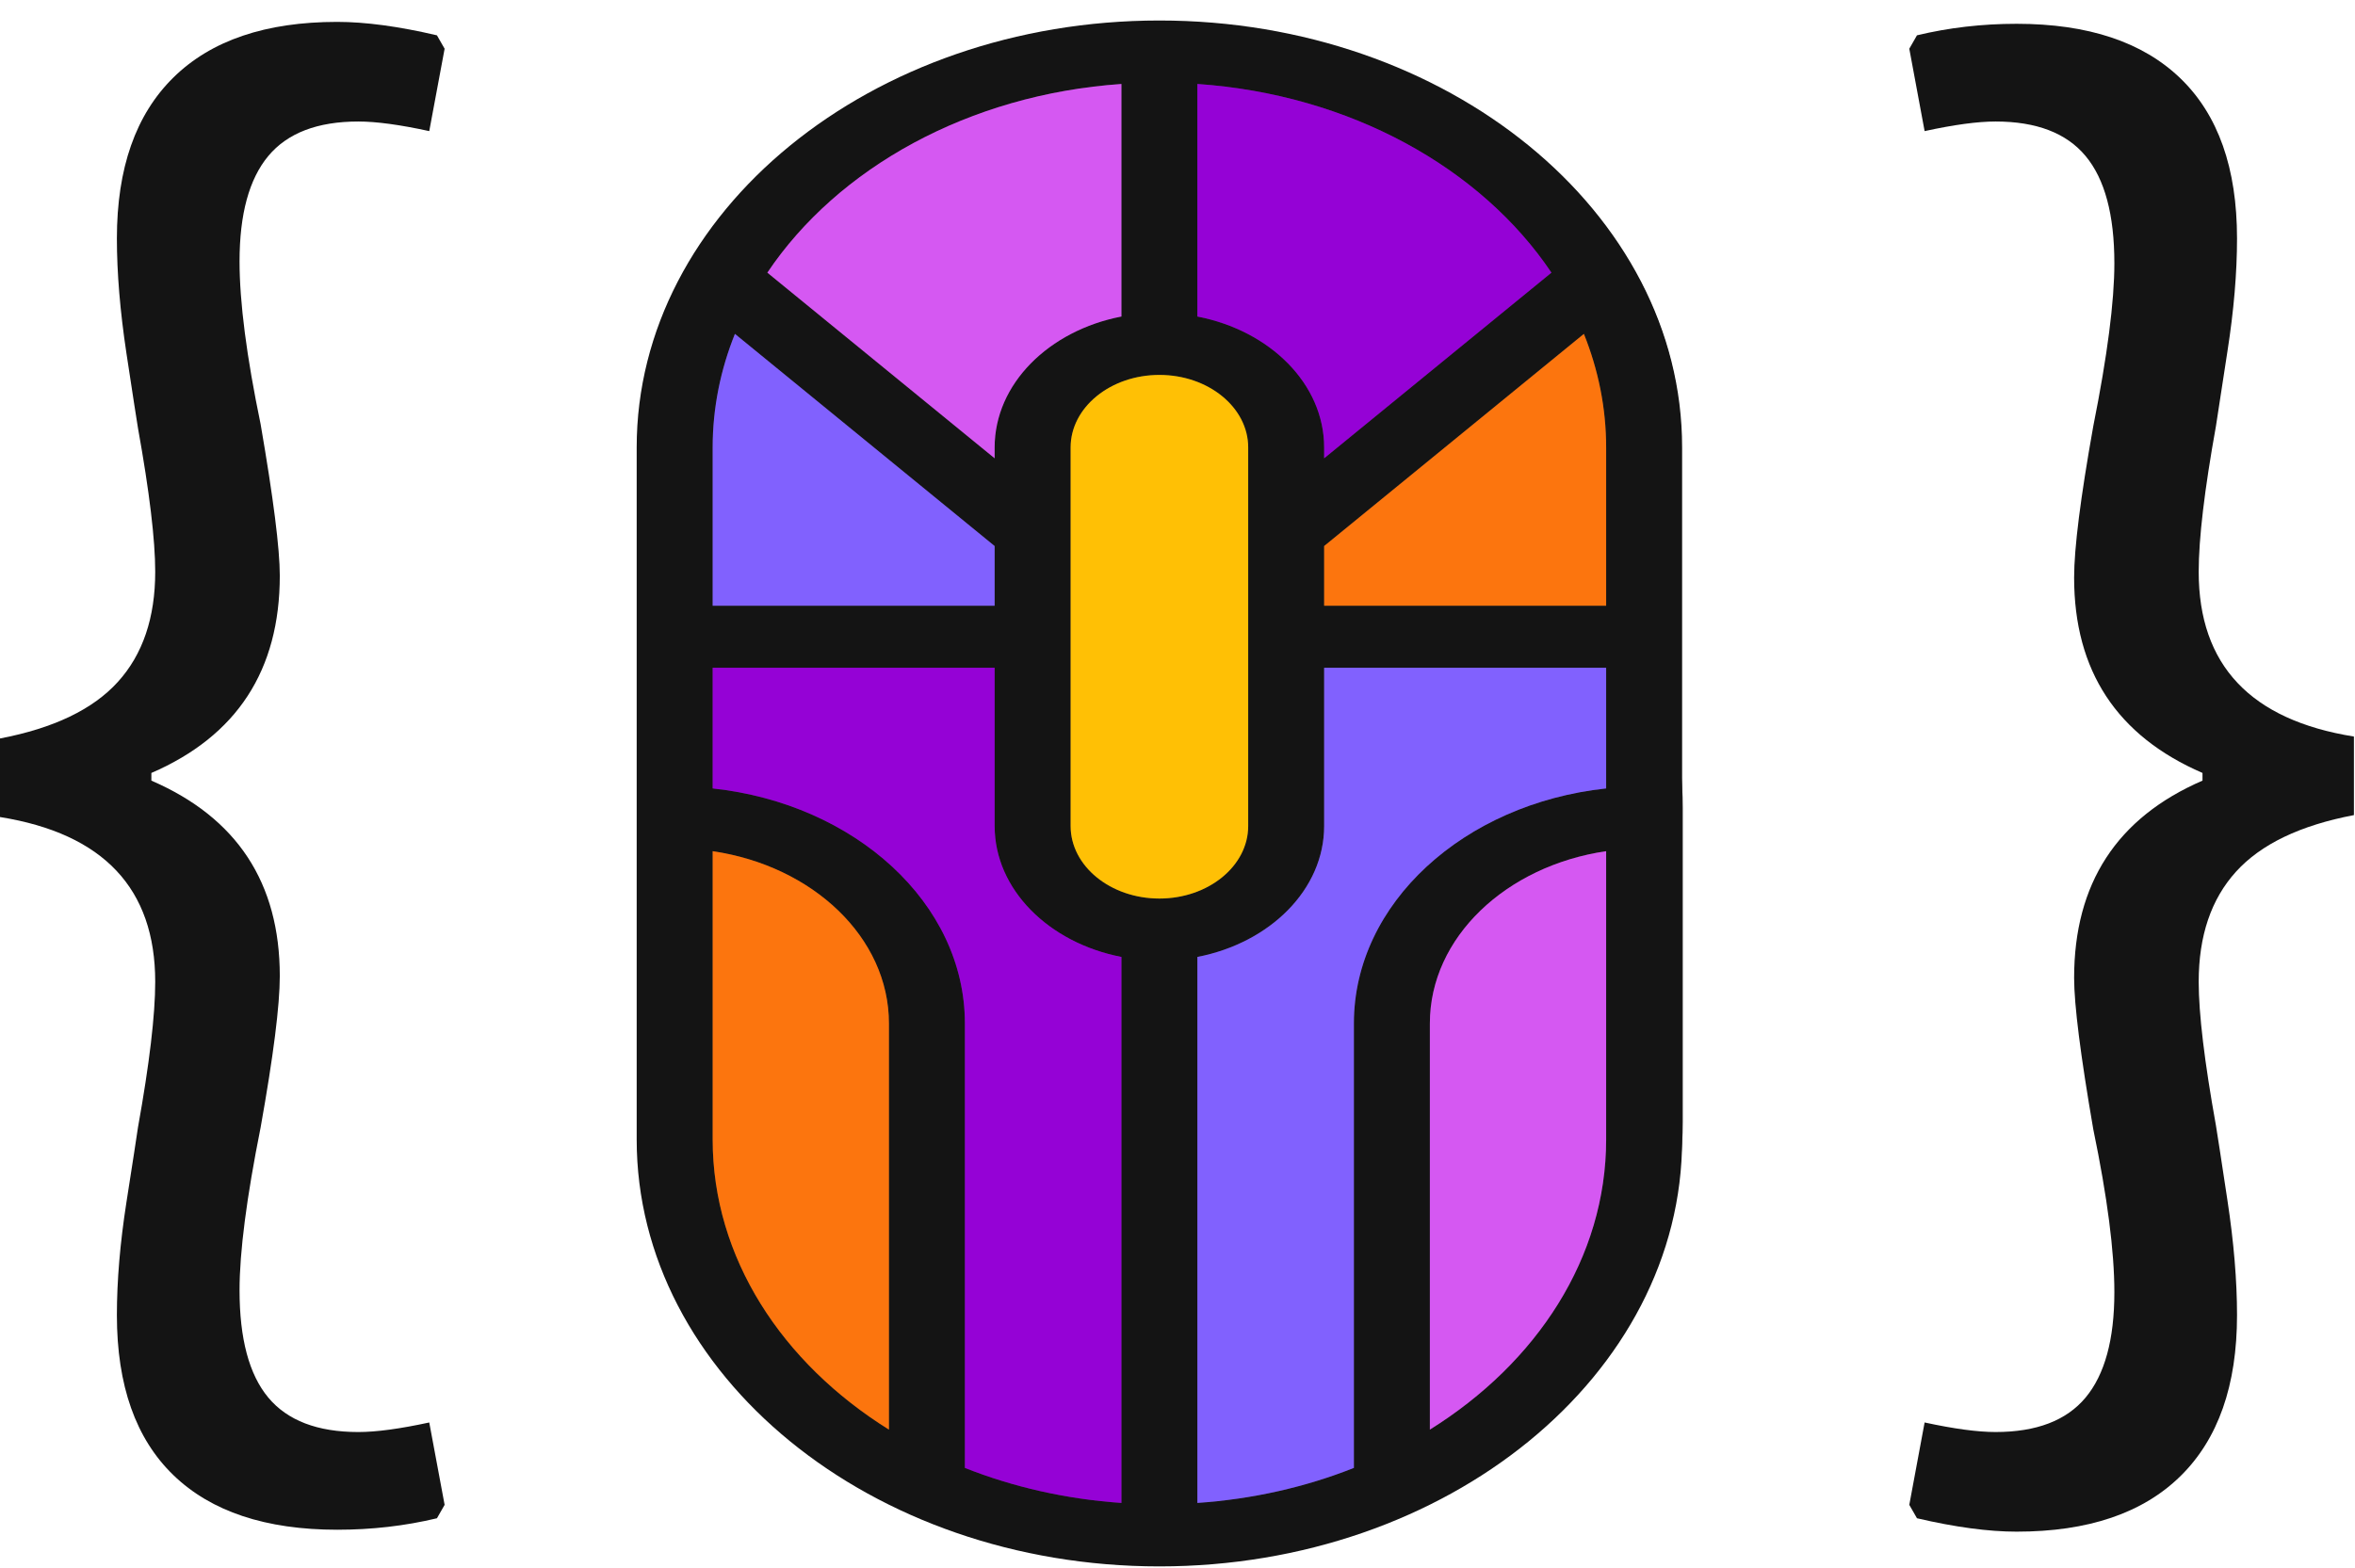
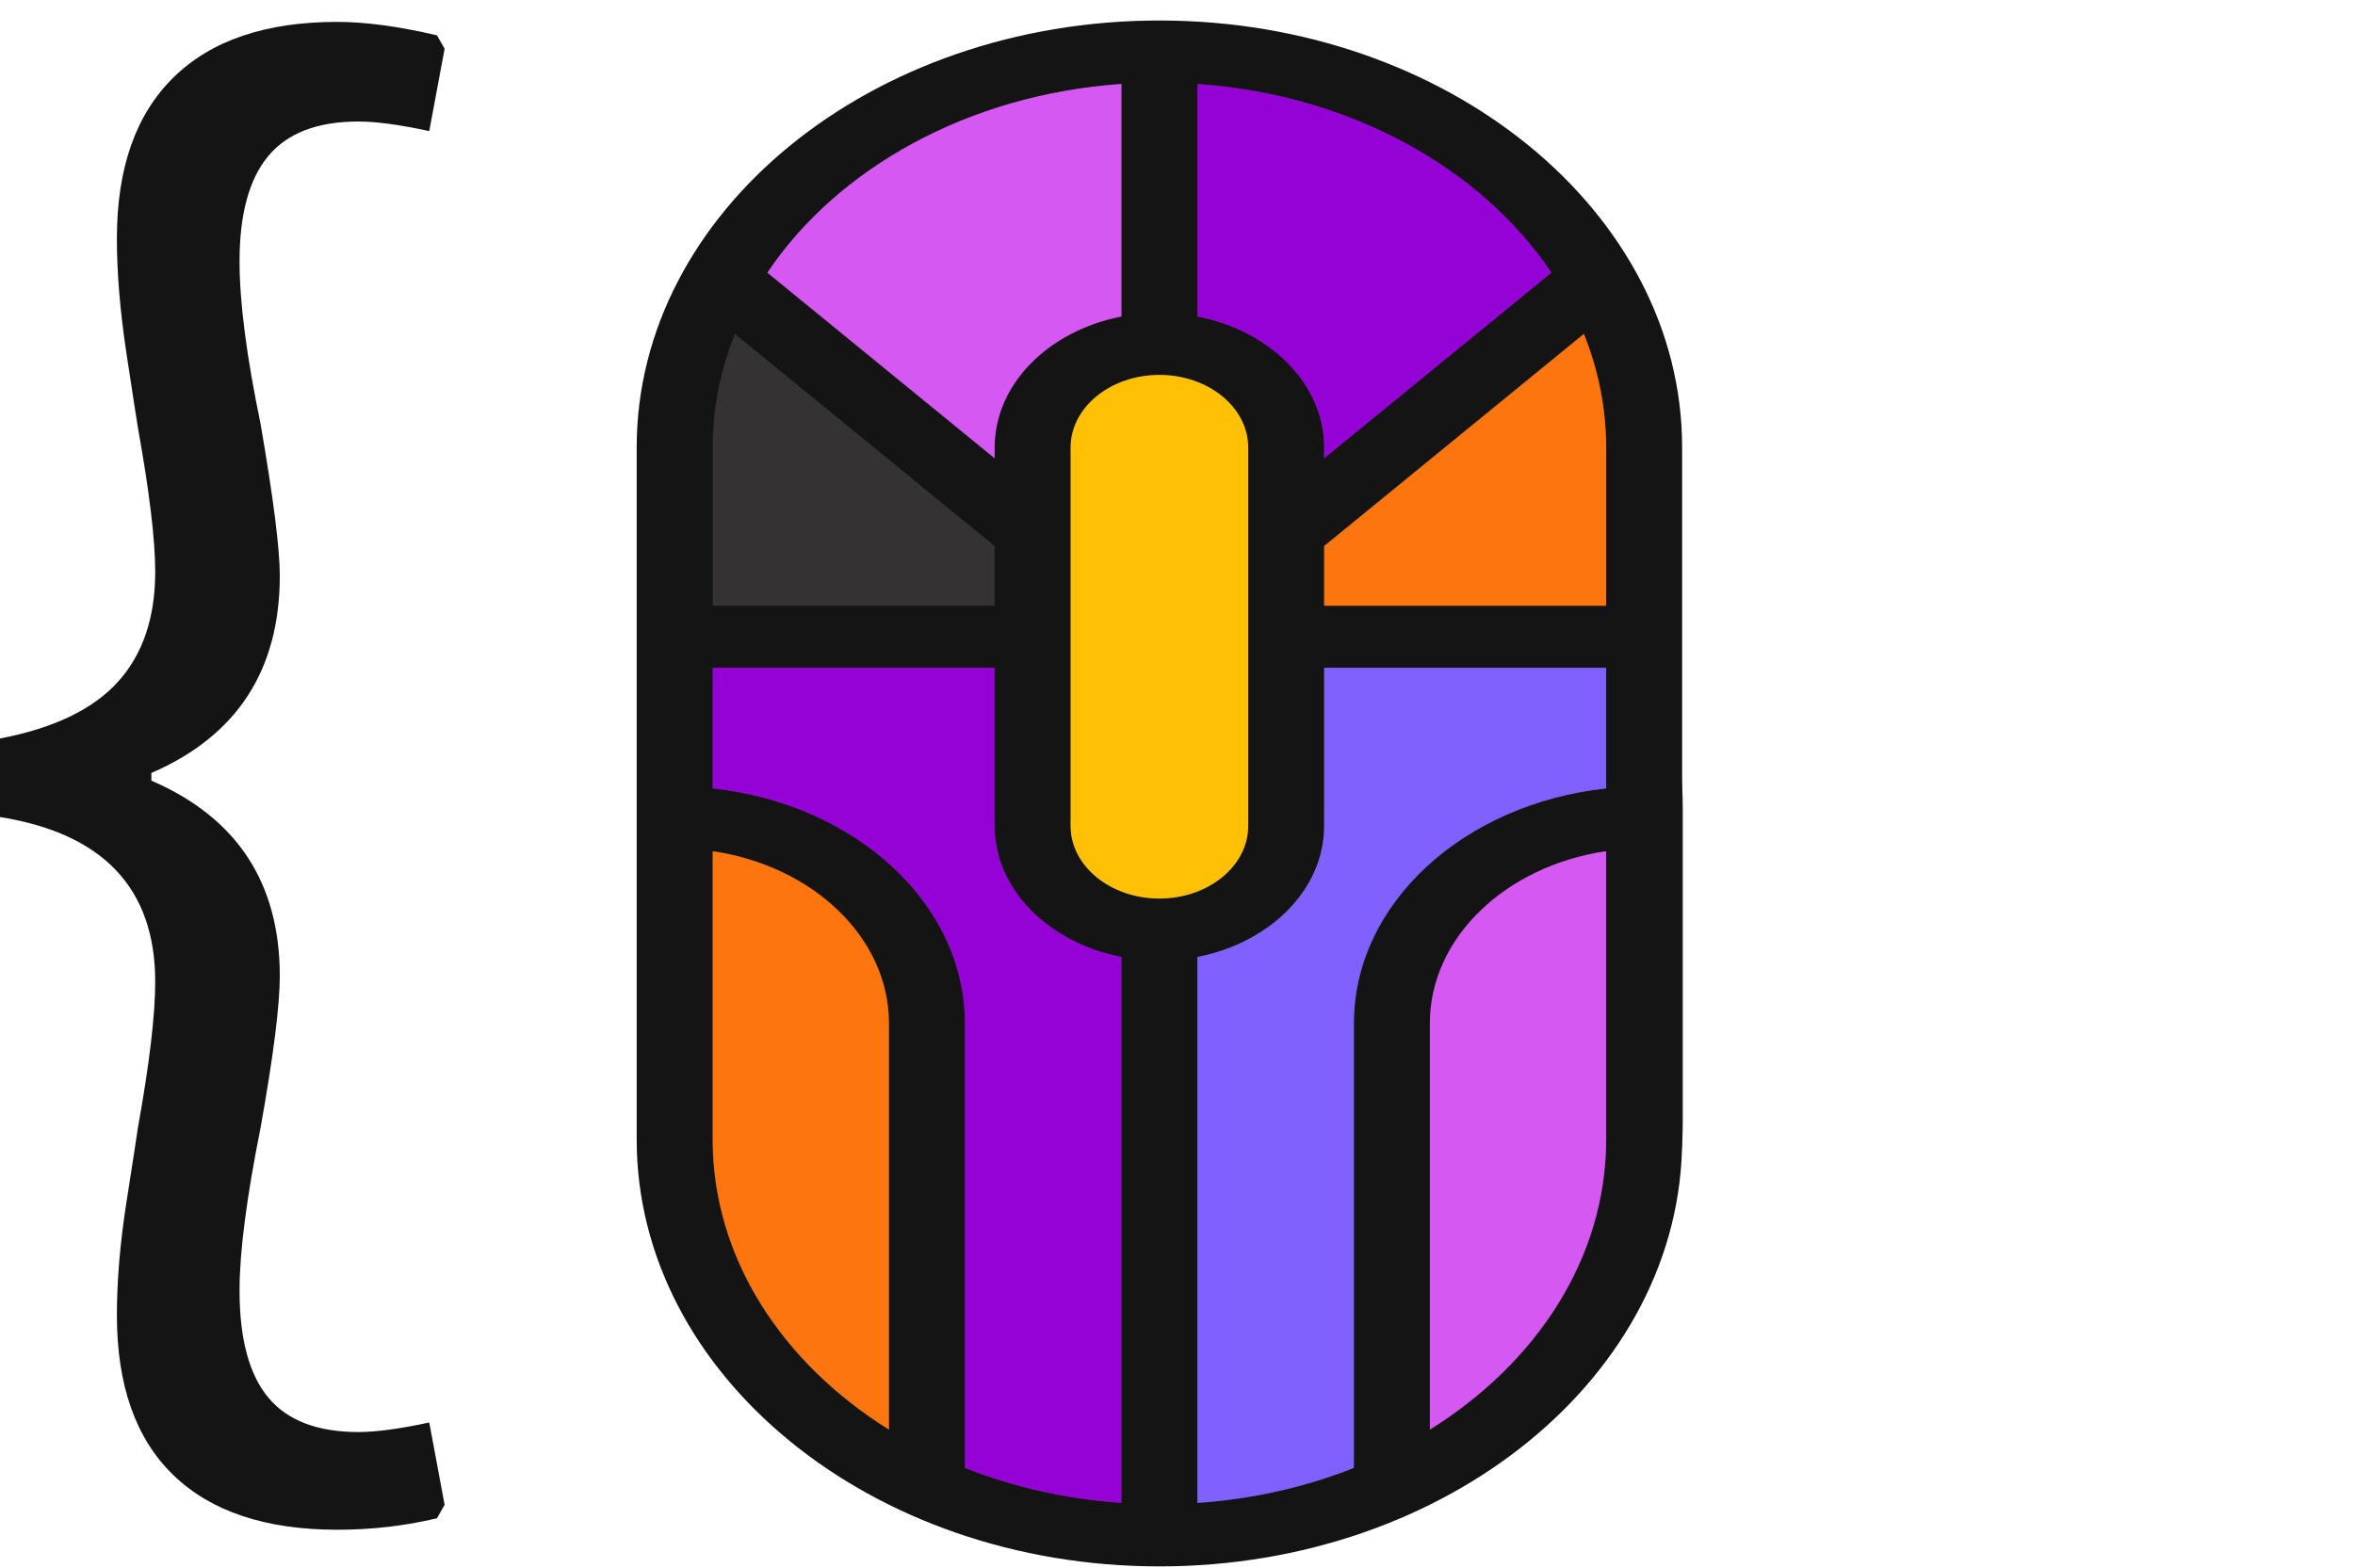
<svg xmlns="http://www.w3.org/2000/svg" width="100%" height="100%" viewBox="0 0 1060 706" version="1.1" xml:space="preserve" style="fill-rule:evenodd;clip-rule:evenodd;stroke-linejoin:round;stroke-miterlimit:2;">
  <g transform="matrix(1,0,0,1,-112.353,-146.96)">
    <g id="logo-logo" transform="matrix(3.284,0,0,2.683,637.338,499.565)">
      <g>
        <g transform="matrix(0.976,0,0,0.96,-70.993,-126.711)">
          <g>
            <g>
              <path d="M72.5,200C32.467,199.945 0.033,167.493 0,127.46L0,72.54C0,32.499 32.459,0.04 72.5,0.04C112.541,0.04 145,32.499 145,72.54L145,127.46C144.967,167.493 112.533,199.945 72.5,200Z" style="fill:rgb(52,50,50);fill-rule:nonzero;" />
            </g>
          </g>
        </g>
        <g transform="matrix(0.976,0,0,0.96,-70.734,-65.485)">
          <g>
            <g>
              <path d="M72.5,200C32.467,199.945 0.033,167.493 0,127.46L0,72.54C0,32.499 32.459,0.04 72.5,0.04C112.541,0.04 145,32.499 145,72.54L145,127.46C144.967,167.493 112.533,199.945 72.5,200Z" style="fill:rgb(52,50,50);fill-rule:nonzero;" />
            </g>
          </g>
        </g>
        <g transform="matrix(0.028,0,0,-0.028,-72.597,131.433)">
          <path d="M2558.7,9264.8C1147.83,9264.8 0,8116.97 0,6706.1L0,2558.7C0,1147.83 1147.83,0 2558.7,0C3969.58,0 5117.41,1147.83 5117.41,2558.7L5117.41,6706.1C5117.41,8116.97 3969.58,9264.8 2558.7,9264.8ZM2744.59,8884.48C3492.4,8821.25 4134.19,8380.51 4477.7,7753.65L3365.09,6641.04L3365.09,6706.1C3365.09,7086.79 3099.96,7406.59 2744.59,7490.72L2744.59,8884.48ZM2372.82,8884.48L2372.82,7490.72C2017.44,7406.59 1752.19,7086.79 1752.19,6706.1L1752.19,6641.04L639.586,7753.65C983.223,8380.51 1625.01,8821.25 2372.82,8884.48ZM371.887,6706.1C371.887,6943.71 410.535,7172.27 480.852,7386.65L1752.19,6115.18L1752.19,5757.61L371.887,5757.61L371.887,6706.1ZM1234.78,819.723C710.758,1219.61 371.887,1850.15 371.887,2558.7L371.887,4286.44C861.789,4198.39 1234.78,3769.27 1234.78,3254.42L1234.78,819.723ZM2372.82,380.328C2100.23,403.316 1841.71,476.082 1606.54,590.301L1606.54,3254.42C1606.54,3974.72 1067.61,4571.13 371.887,4662.48L371.887,5385.72L1752.19,5385.72L1752.19,4437.23C1752.19,4056.53 2017.44,3736.86 2372.82,3652.6L2372.82,380.328ZM2124.08,4437.23L2124.08,6706.1C2124.08,6945.79 2319.01,7140.72 2558.7,7140.72C2798.39,7140.72 2993.33,6945.79 2993.33,6706.1L2993.33,4437.23C2993.33,4197.54 2798.39,4002.6 2558.7,4002.6C2319.01,4002.6 2124.08,4197.54 2124.08,4437.23ZM4745.52,2558.7C4745.52,1850.15 4406.53,1219.61 3882.63,819.723L3882.63,3254.42C3882.63,3769.27 4255.62,4198.39 4745.52,4286.44L4745.52,2558.7ZM4745.52,4662.48C4049.8,4571.13 3510.74,3974.72 3510.74,3254.42L3510.74,590.301C3275.7,476.082 3017.18,403.316 2744.59,380.328L2744.59,3652.6C3099.96,3736.86 3365.09,4056.53 3365.09,4437.23L3365.09,5385.72L4745.52,5385.72L4745.52,4662.48ZM4745.52,5757.61L3365.09,5757.61L3365.09,6115.18L4636.56,7386.65C4706.88,7172.27 4745.52,6943.71 4745.52,6706.1L4745.52,5757.61" style="fill:rgb(20,20,20);fill-rule:nonzero;" />
        </g>
        <g transform="matrix(0.028,0,0,-0.028,-72.597,131.433)">
          <path d="M2993.33,6706.1L2993.33,4437.23C2993.33,4197.54 2798.39,4002.6 2558.7,4002.6C2319.01,4002.6 2124.08,4197.54 2124.08,4437.23L2124.08,6706.1C2124.08,6945.79 2319.01,7140.72 2558.7,7140.72C2798.39,7140.72 2993.33,6945.79 2993.33,6706.1" style="fill:rgb(255,192,5);fill-rule:nonzero;" />
        </g>
        <g transform="matrix(0.028,0,0,-0.028,-72.597,131.433)">
          <path d="M1234.78,3254.42L1234.78,819.723C710.758,1219.61 371.887,1850.15 371.887,2558.7L371.887,4286.44C861.789,4198.39 1234.78,3769.27 1234.78,3254.42" style="fill:rgb(252,117,14);fill-rule:nonzero;" />
        </g>
        <g transform="matrix(0.028,0,0,-0.028,-72.597,131.433)">
          <path d="M4745.52,4286.44L4745.52,2558.7C4745.52,1850.15 4406.53,1219.61 3882.63,819.723L3882.63,3254.42C3882.63,3769.27 4255.62,4198.39 4745.52,4286.44" style="fill:rgb(213,88,242);fill-rule:nonzero;" />
        </g>
        <g transform="matrix(0.028,0,0,-0.028,-72.597,131.433)">
          <path d="M4745.52,5385.72L4745.52,4662.48C4049.8,4571.13 3510.74,3974.72 3510.74,3254.42L3510.74,590.301C3275.7,476.082 3017.18,403.316 2744.59,380.328L2744.59,3652.6C3099.96,3736.86 3365.09,4056.53 3365.09,4437.23L3365.09,5385.72L4745.52,5385.72" style="fill:rgb(129,97,254);fill-rule:nonzero;" />
        </g>
        <g transform="matrix(0.028,0,0,-0.028,-72.597,131.433)">
          <path d="M2372.82,3652.6L2372.82,380.328C2100.23,403.316 1841.71,476.082 1606.54,590.301L1606.54,3254.42C1606.54,3974.72 1067.61,4571.13 371.887,4662.48L371.887,5385.72L1752.19,5385.72L1752.19,4437.23C1752.19,4056.53 2017.44,3736.86 2372.82,3652.6" style="fill:rgb(149,2,214);fill-rule:nonzero;" />
        </g>
        <g transform="matrix(0.028,0,0,-0.028,-72.597,131.433)">
-           <path d="M1752.19,6115.18L1752.19,5757.61L371.887,5757.61L371.887,6706.1C371.887,6943.71 410.535,7172.27 480.852,7386.65L1752.19,6115.18" style="fill:rgb(129,97,254);fill-rule:nonzero;" />
-         </g>
+           </g>
        <g transform="matrix(0.028,0,0,-0.028,-72.597,131.433)">
          <path d="M4745.52,6706.1L4745.52,5757.61L3365.09,5757.61L3365.09,6115.18L4636.56,7386.65C4706.88,7172.27 4745.52,6943.71 4745.52,6706.1" style="fill:rgb(252,117,14);fill-rule:nonzero;" />
        </g>
        <g transform="matrix(0.028,0,0,-0.028,-72.597,131.433)">
          <path d="M3365.09,6641.04L3365.09,6706.1C3365.09,7086.79 3099.96,7406.59 2744.59,7490.72L2744.59,8884.48C3492.4,8821.25 4134.19,8380.51 4477.7,7753.65L3365.09,6641.04" style="fill:rgb(149,2,214);fill-rule:nonzero;" />
        </g>
        <g transform="matrix(0.028,0,0,-0.028,-72.597,131.433)">
          <path d="M2372.82,8884.48L2372.82,7490.72C2017.44,7406.59 1752.19,7086.79 1752.19,6706.1L1752.19,6641.04L639.586,7753.65C983.223,8380.51 1625.01,8821.25 2372.82,8884.48" style="fill:rgb(213,88,242);fill-rule:nonzero;" />
        </g>
      </g>
    </g>
    <g transform="matrix(1.921,0,0,1.921,73.526,721.836)">
      <g id="tagline-c916e248-b80f-4c69-9976-8082773fa661-logo">
        <g>
          <g id="tagline-c916e248-b80f-4c69-9976-8082773fa661-logo-path-0">
            <path d="M99.24,-294.13C105.827,-294.13 113.61,-293.08 122.59,-290.98L124.39,-287.84L120.79,-268.53C113.91,-270.03 108.373,-270.78 104.18,-270.78C94.6,-270.78 87.563,-268.083 83.07,-262.69C78.583,-257.303 76.34,-249.073 76.34,-238C76.34,-228.42 77.987,-215.697 81.28,-199.83C84.273,-182.463 85.77,-170.637 85.77,-164.35C85.77,-142.197 75.74,-126.78 55.68,-118.1L55.68,-116.3C75.74,-107.62 85.77,-92.353 85.77,-70.5C85.77,-63.613 84.273,-51.79 81.28,-35.03C77.987,-18.563 76.34,-5.84 76.34,3.14C76.34,14.52 78.583,22.903 83.07,28.29C87.563,33.677 94.6,36.37 104.18,36.37C108.373,36.37 113.91,35.623 120.79,34.13L124.39,53.44L122.59,56.58C115.103,58.373 107.32,59.27 99.24,59.27C82.473,59.27 69.677,55.007 60.85,46.48C52.017,37.947 47.6,25.447 47.6,8.98C47.6,0.9 48.347,-7.93 49.84,-17.51C51.34,-27.09 52.24,-32.93 52.54,-35.03C55.233,-49.997 56.58,-61.37 56.58,-69.15C56.58,-91.003 44.457,-103.877 20.21,-107.77L20.21,-126.18C32.783,-128.58 41.987,-132.997 47.82,-139.43C53.66,-145.863 56.58,-154.47 56.58,-165.25C56.58,-172.737 55.233,-183.963 52.54,-198.93C52.24,-200.723 51.34,-206.56 49.84,-216.44C48.347,-226.32 47.6,-235.3 47.6,-243.38C47.6,-259.847 52.017,-272.42 60.85,-281.1C69.677,-289.787 82.473,-294.13 99.24,-294.13Z" style="fill:rgb(20,20,20);fill-rule:nonzero;" />
          </g>
        </g>
      </g>
    </g>
    <g transform="matrix(1.921,0,0,1.921,962.248,721.834)">
      <g id="tagline-1cab1c46-bf00-4a23-9a37-fda869b18d3f-logo">
        <g>
          <g id="tagline-1cab1c46-bf00-4a23-9a37-fda869b18d3f-logo-path-0">
-             <path d="M30.09,59.72C23.503,59.72 15.72,58.673 6.74,56.58L4.94,53.44L8.53,34.13C15.417,35.623 20.957,36.37 25.15,36.37C34.73,36.37 41.763,33.677 46.25,28.29C50.743,22.903 52.99,14.67 52.99,3.59C52.99,-5.99 51.343,-18.713 48.05,-34.58C45.057,-51.94 43.56,-63.763 43.56,-70.05C43.56,-92.203 53.587,-107.62 73.64,-116.3L73.64,-118.1C53.587,-126.78 43.56,-142.047 43.56,-163.9C43.56,-170.787 45.057,-182.613 48.05,-199.38C51.343,-215.847 52.99,-228.57 52.99,-237.55C52.99,-248.923 50.743,-257.303 46.25,-262.69C41.763,-268.083 34.73,-270.78 25.15,-270.78C20.957,-270.78 15.417,-270.03 8.53,-268.53L4.94,-287.84L6.74,-290.98C14.22,-292.78 22.003,-293.68 30.09,-293.68C46.85,-293.68 59.647,-289.413 68.48,-280.88C77.313,-272.347 81.73,-259.847 81.73,-243.38C81.73,-235.3 80.98,-226.47 79.48,-216.89C77.987,-207.31 77.09,-201.473 76.79,-199.38C74.097,-184.413 72.75,-173.037 72.75,-165.25C72.75,-143.397 84.873,-130.523 109.12,-126.63L109.12,-108.22C96.547,-105.827 87.34,-101.41 81.5,-94.97C75.667,-88.537 72.75,-79.93 72.75,-69.15C72.75,-61.67 74.097,-50.443 76.79,-35.47C77.09,-33.677 77.987,-27.84 79.48,-17.96C80.98,-8.08 81.73,0.9 81.73,8.98C81.73,25.447 77.313,38.02 68.48,46.7C59.647,55.38 46.85,59.72 30.09,59.72Z" style="fill:rgb(20,20,20);fill-rule:nonzero;" />
-           </g>
+             </g>
        </g>
      </g>
    </g>
  </g>
</svg>